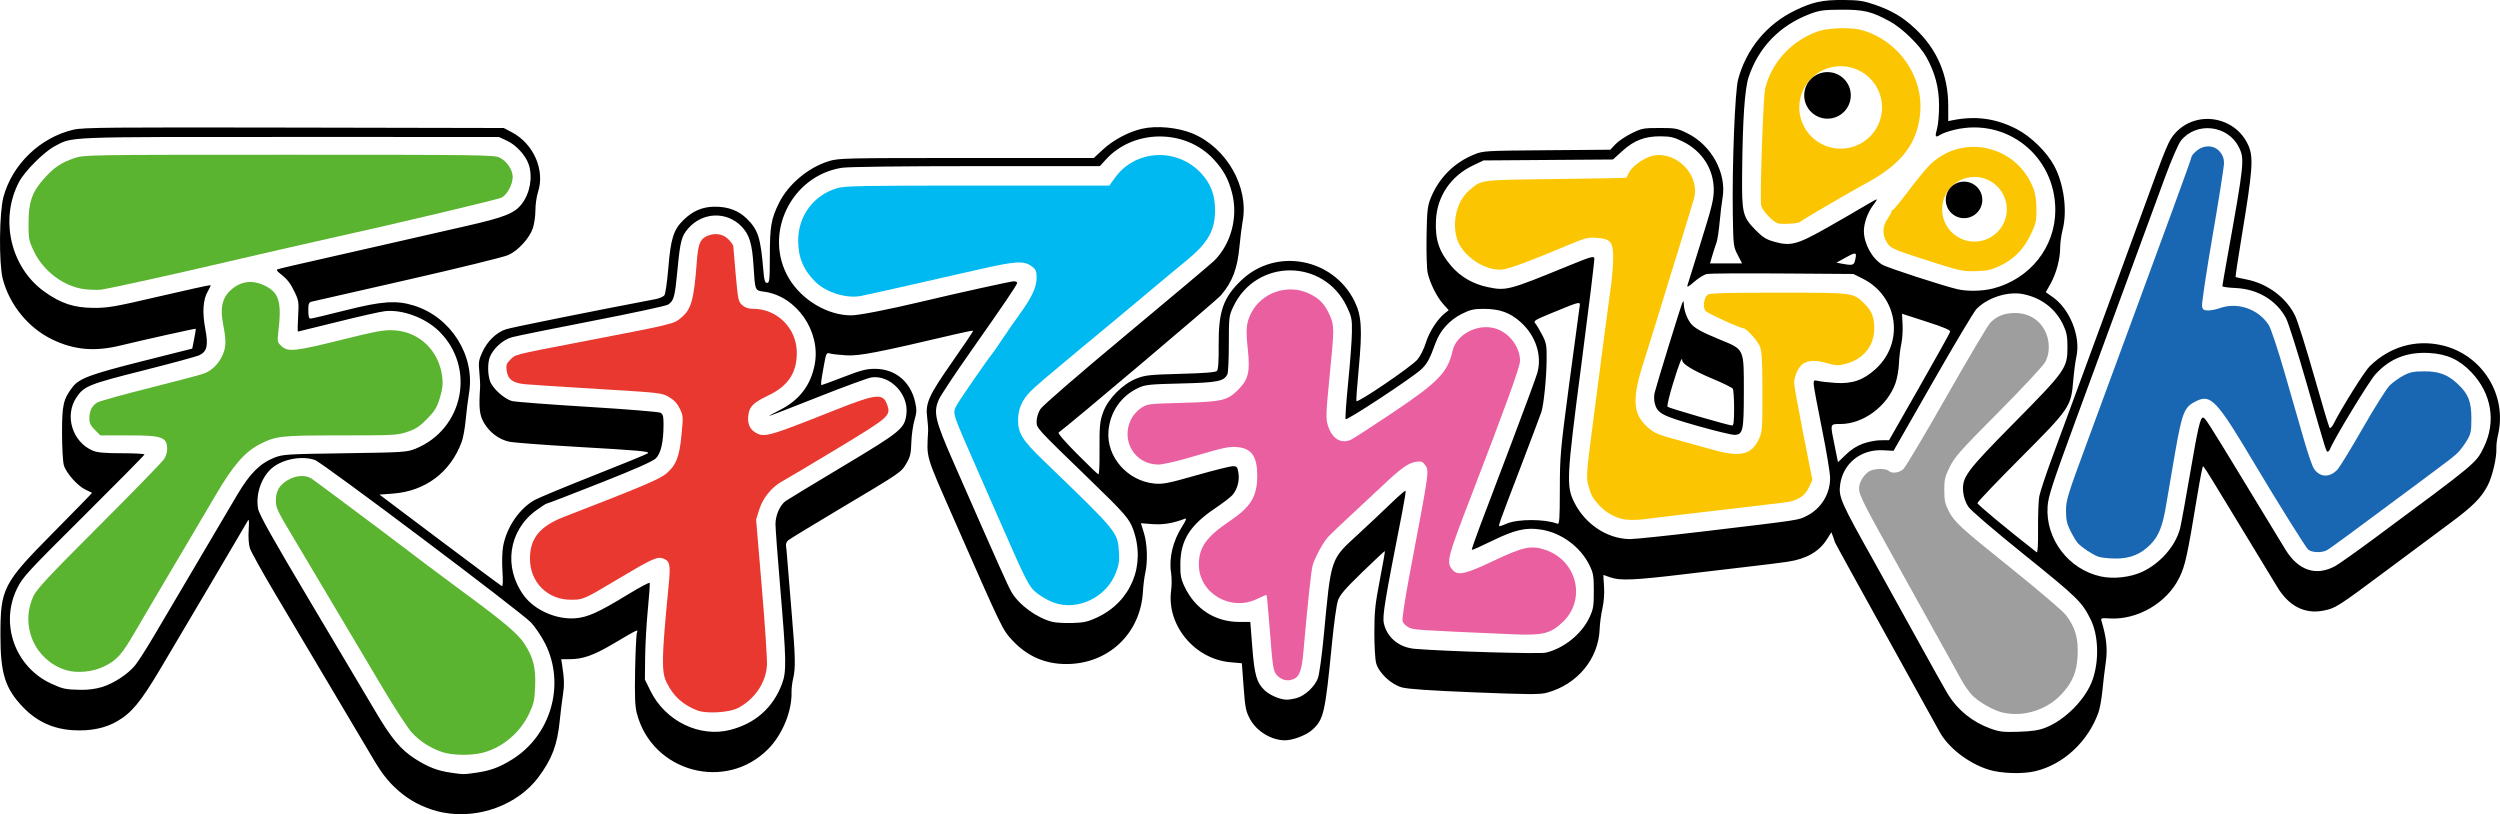
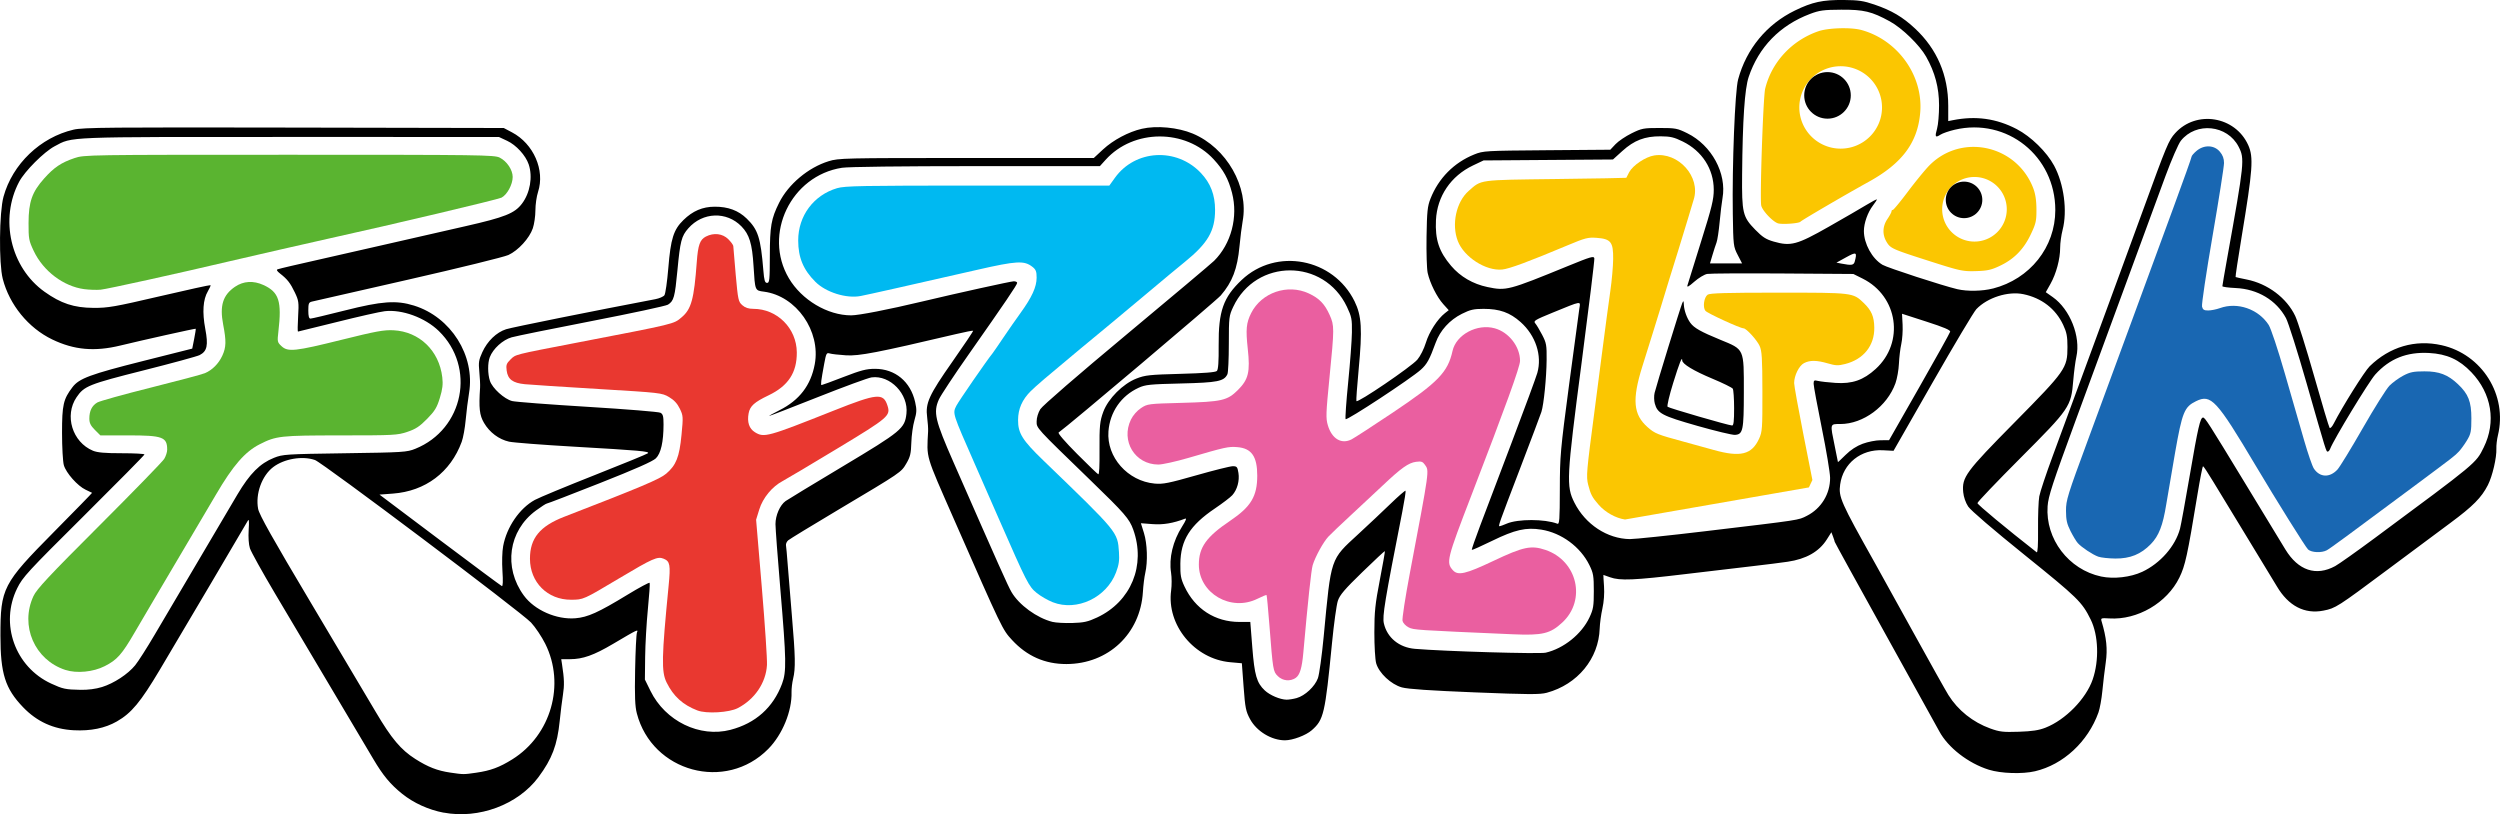
<svg xmlns="http://www.w3.org/2000/svg" width="900" height="293.135" viewBox="0 0 238.125 77.559" version="1.1" id="svg1" xml:space="preserve">
  <defs id="defs1" />
  <g id="layer1">
    <path d="M 8.028,27.543 C 6.049,27.279 4.121,25.823 3.213,23.906 2.748,22.924 2.715,22.744 2.719,21.231 c 0.006,-2.007 0.332,-2.936 1.486,-4.231 0.942,-1.057 1.626,-1.516 2.895,-1.944 0.92,-0.31 1.224,-0.315 20.445,-0.315 18.267,2.28e-4 19.545,0.017 20.049,0.27 0.684,0.344 1.239,1.17 1.239,1.844 0,0.716 -0.528,1.693 -1.065,1.971 -0.346,0.179 -10.509,2.587 -16.317,3.867 -1.493,0.329 -7.738,1.757 -9.502,2.173 -5.067,1.195 -11.76,2.671 -12.36,2.727 -0.382,0.035 -1.085,0.012 -1.562,-0.051 z" style="fill:#5ab430;fill-opacity:1;stroke-width:0.584" id="path1-32" />
    <path d="M 6.225,63.811 C 3.292,62.854 1.883,59.594 3.186,56.78 3.497,56.109 4.64,54.886 9.461,50.067 c 3.242,-3.241 6.023,-6.101 6.179,-6.356 0.156,-0.255 0.284,-0.649 0.284,-0.876 0.002,-1.208 -0.424,-1.365 -3.715,-1.365 H 9.559 L 9.034,40.946 c -0.4,-0.4 -0.525,-0.656 -0.525,-1.074 0,-0.733 0.246,-1.232 0.757,-1.534 0.232,-0.137 2.522,-0.774 5.09,-1.416 2.568,-0.642 4.893,-1.262 5.166,-1.379 0.704,-0.299 1.313,-0.916 1.661,-1.681 0.361,-0.796 0.376,-1.369 0.074,-2.944 -0.346,-1.808 -0.031,-2.815 1.129,-3.605 0.804,-0.547 1.748,-0.604 2.71,-0.164 1.48,0.678 1.756,1.539 1.42,4.433 -0.112,0.961 -0.099,1.021 0.298,1.391 0.61,0.568 1.292,0.495 5.72,-0.607 3.281,-0.816 4.025,-0.953 4.944,-0.908 2.464,0.122 4.351,1.938 4.649,4.475 0.079,0.673 0.026,1.123 -0.231,1.969 -0.28,0.92 -0.476,1.242 -1.217,1.998 -0.706,0.72 -1.084,0.968 -1.879,1.235 -0.944,0.318 -1.271,0.335 -6.335,0.337 -5.76,0.002 -6.156,0.045 -7.73,0.845 -1.403,0.713 -2.543,2.025 -4.164,4.793 -0.796,1.36 -1.637,2.785 -1.869,3.167 -0.232,0.382 -1.136,1.912 -2.009,3.399 -0.874,1.487 -1.879,3.191 -2.234,3.785 -0.355,0.595 -1.09,1.846 -1.633,2.781 -1.22,2.101 -1.673,2.61 -2.85,3.208 -1.101,0.56 -2.676,0.711 -3.751,0.36 z" style="fill:#5ab430;fill-opacity:1;stroke-width:0.584" id="path1-0" />
-     <path d="M 42.111,71.631 C 40.96,71.232 40.023,70.634 39.243,69.797 38.86,69.386 37.618,67.486 36.483,65.574 31.306,56.853 29.369,53.596 28.122,51.514 26.363,48.577 26.277,48.395 26.277,47.651 c 0,-0.875 0.347,-1.464 1.135,-1.925 0.781,-0.458 1.706,-0.513 2.269,-0.137 0.365,0.244 8.01,5.954 8.493,6.343 0.421,0.339 4.532,3.423 5.872,4.404 3.858,2.827 5.294,4.037 5.896,4.968 0.861,1.332 1.104,2.298 1.03,4.097 -0.052,1.271 -0.131,1.636 -0.55,2.529 -0.868,1.851 -2.518,3.255 -4.422,3.762 -1.103,0.294 -2.943,0.264 -3.888,-0.062 z" style="fill:#5ab430;fill-opacity:1;stroke-width:0.584" id="path1-7" />
    <path style="fill:#000000;stroke-width:0.584" d="M 42.251,77.406 C 40.823,77.136 39.399,76.488 38.306,75.611 37.186,74.713 36.485,73.868 35.563,72.308 35.156,71.621 33.378,68.625 31.611,65.651 29.843,62.677 27.407,58.575 26.197,56.535 24.988,54.496 23.911,52.557 23.805,52.227 c -0.118,-0.367 -0.164,-1.05 -0.119,-1.757 0.054,-0.842 0.031,-1.078 -0.084,-0.867 -0.219,0.399 -6.245,10.605 -8.382,14.195 -1.834,3.082 -2.702,4.126 -4.089,4.919 -1.13,0.646 -2.491,0.924 -4.113,0.839 C 5.091,69.454 3.519,68.739 2.196,67.361 0.491,65.586 0.041,64.163 0.041,60.552 c 0,-4.535 0.218,-4.958 5.094,-9.884 2.016,-2.037 3.652,-3.714 3.636,-3.726 -0.017,-0.012 -0.292,-0.144 -0.612,-0.294 -0.767,-0.358 -1.866,-1.596 -2.079,-2.342 -0.093,-0.327 -0.17,-1.708 -0.171,-3.067 -0.001,-2.678 0.122,-3.217 0.997,-4.365 0.632,-0.828 1.693,-1.222 6.697,-2.483 l 4.708,-1.186 0.184,-0.927 c 0.101,-0.51 0.168,-0.944 0.147,-0.965 -0.035,-0.036 -5.068,1.085 -7.17,1.597 C 9.008,33.51 7.058,33.337 4.975,32.333 2.702,31.239 0.898,29.029 0.262,26.561 -0.119,25.082 -0.075,20.223 0.334,18.736 1.189,15.624 3.847,13.082 7.013,12.348 7.909,12.14 10.501,12.116 28.01,12.152 l 19.974,0.041 0.782,0.413 c 2.057,1.085 3.159,3.604 2.483,5.672 -0.139,0.424 -0.252,1.216 -0.252,1.758 0,0.542 -0.111,1.311 -0.246,1.708 -0.323,0.949 -1.389,2.115 -2.326,2.545 -0.413,0.19 -4.713,1.247 -9.557,2.35 -4.844,1.103 -8.963,2.042 -9.154,2.087 -0.303,0.071 -0.348,0.18 -0.348,0.851 0,0.546 0.061,0.77 0.21,0.77 0.116,0 1.585,-0.348 3.266,-0.773 3.538,-0.894 4.904,-0.991 6.589,-0.467 3.523,1.096 5.838,4.77 5.245,8.327 -0.108,0.648 -0.252,1.804 -0.321,2.569 -0.068,0.765 -0.238,1.701 -0.378,2.081 -1.063,2.898 -3.457,4.701 -6.549,4.931 l -1.284,0.096 5.75,4.326 c 3.162,2.379 5.82,4.353 5.905,4.386 0.102,0.039 0.122,-0.452 0.058,-1.425 -0.056,-0.852 -0.027,-1.865 0.067,-2.377 0.335,-1.818 1.567,-3.613 3.023,-4.405 0.415,-0.226 2.977,-1.288 5.693,-2.361 2.716,-1.072 4.999,-2.009 5.072,-2.081 0.186,-0.182 -0.738,-0.265 -7.009,-0.626 -3.017,-0.174 -5.814,-0.389 -6.216,-0.479 -0.968,-0.216 -1.854,-0.88 -2.385,-1.787 -0.432,-0.738 -0.505,-1.385 -0.375,-3.368 0.017,-0.255 -0.016,-0.927 -0.072,-1.494 -0.089,-0.901 -0.053,-1.136 0.287,-1.879 0.483,-1.055 1.341,-1.882 2.263,-2.181 0.546,-0.177 8.437,-1.766 14.215,-2.863 0.378,-0.072 0.767,-0.24 0.865,-0.375 0.098,-0.134 0.265,-1.304 0.372,-2.6 0.228,-2.787 0.498,-3.643 1.435,-4.559 0.894,-0.874 1.823,-1.27 2.987,-1.274 1.271,-0.005 2.253,0.36 3.045,1.132 1.081,1.052 1.329,1.826 1.584,4.929 0.08,0.975 0.146,1.197 0.356,1.197 0.23,-2.2e-5 0.258,-0.279 0.262,-2.588 0.005,-2.817 0.128,-3.523 0.882,-5.041 0.878,-1.767 2.777,-3.361 4.719,-3.961 0.955,-0.295 1.46,-0.307 13.123,-0.307 H 104.183 l 0.879,-0.814 c 0.972,-0.9 2.429,-1.676 3.701,-1.97 1.399,-0.324 3.434,-0.132 4.842,0.456 3.233,1.35 5.361,5.088 4.757,8.353 -0.086,0.467 -0.222,1.545 -0.301,2.395 -0.199,2.135 -0.679,3.392 -1.784,4.674 -0.433,0.502 -14.633,12.504 -15.441,13.051 -0.099,0.067 0.609,0.888 1.764,2.047 1.061,1.065 1.967,1.936 2.013,1.936 0.091,0 0.128,-0.746 0.116,-2.318 -0.017,-2.257 0.033,-2.759 0.362,-3.64 0.471,-1.26 1.865,-2.659 3.151,-3.162 0.835,-0.327 1.252,-0.371 4.203,-0.45 2.255,-0.06 3.334,-0.145 3.463,-0.274 0.13,-0.131 0.182,-0.868 0.17,-2.447 -0.024,-3.248 0.441,-4.565 2.191,-6.221 3.288,-3.109 8.728,-2.08 10.753,2.034 0.675,1.372 0.752,2.659 0.389,6.506 -0.148,1.563 -0.243,2.911 -0.213,2.995 0.083,0.229 5.232,-3.27 5.806,-3.947 0.285,-0.336 0.632,-1.027 0.813,-1.619 0.311,-1.021 1.104,-2.248 1.813,-2.806 l 0.362,-0.285 -0.522,-0.578 c -0.605,-0.67 -1.263,-1.988 -1.484,-2.97 -0.084,-0.376 -0.133,-1.932 -0.108,-3.459 0.039,-2.397 0.09,-2.889 0.374,-3.611 0.767,-1.949 2.238,-3.436 4.168,-4.214 0.863,-0.348 1.032,-0.357 6.923,-0.404 l 6.038,-0.048 0.496,-0.526 c 0.273,-0.289 0.962,-0.755 1.53,-1.035 0.971,-0.478 1.133,-0.509 2.662,-0.509 1.524,0 1.693,0.032 2.645,0.501 2.317,1.141 3.773,3.823 3.355,6.178 -0.072,0.406 -0.195,1.433 -0.274,2.283 -0.079,0.85 -0.211,1.725 -0.295,1.944 -0.084,0.219 -0.259,0.758 -0.389,1.197 l -0.237,0.798 h 1.53 1.53 l -0.419,-0.811 c -0.408,-0.791 -0.42,-0.889 -0.466,-3.901 -0.072,-4.66 0.206,-11.701 0.506,-12.813 0.787,-2.913 2.719,-5.256 5.413,-6.566 1.669,-0.811 2.623,-1.017 4.635,-1.002 1.426,0.011 1.898,0.081 2.936,0.436 1.645,0.563 2.689,1.179 3.873,2.287 2.092,1.957 3.157,4.44 3.157,7.358 v 1.455 l 0.425,-0.085 c 2.199,-0.439 4.149,-0.168 6.098,0.846 1.359,0.707 2.855,2.17 3.562,3.481 0.938,1.742 1.278,4.318 0.808,6.124 -0.127,0.489 -0.232,1.254 -0.232,1.7 0,1.071 -0.375,2.467 -0.924,3.441 l -0.445,0.789 0.666,0.469 c 1.645,1.16 2.675,3.761 2.248,5.678 -0.095,0.425 -0.228,1.44 -0.296,2.256 -0.21,2.509 -0.313,2.661 -5.042,7.404 -2.247,2.254 -4.086,4.181 -4.086,4.282 0,0.141 2.749,2.423 5.639,4.683 0.102,0.08 0.147,-0.68 0.134,-2.222 -0.011,-1.289 0.041,-2.684 0.116,-3.1 0.075,-0.416 0.654,-2.154 1.287,-3.863 0.632,-1.708 1.774,-4.809 2.538,-6.891 0.763,-2.082 2.093,-5.697 2.954,-8.034 0.861,-2.337 2.25,-6.127 3.085,-8.423 2.283,-6.272 2.461,-6.698 3.077,-7.382 2.007,-2.227 5.715,-1.626 6.96,1.127 0.523,1.157 0.44,2.316 -0.631,8.779 -0.343,2.067 -0.599,3.774 -0.569,3.794 0.03,0.02 0.501,0.125 1.048,0.233 2.011,0.397 3.821,1.758 4.634,3.483 0.243,0.516 1.053,3.094 1.801,5.728 0.747,2.634 1.409,4.85 1.471,4.923 0.062,0.073 0.232,-0.1 0.379,-0.386 0.844,-1.649 2.947,-5.002 3.436,-5.48 1.904,-1.858 4.333,-2.571 6.846,-2.01 3.864,0.862 6.303,4.766 5.369,8.593 -0.093,0.382 -0.159,0.949 -0.145,1.259 0.037,0.851 -0.377,2.626 -0.81,3.473 -0.611,1.196 -1.42,2.012 -3.575,3.608 -1.107,0.82 -3.787,2.814 -5.955,4.43 -4.809,3.585 -4.975,3.692 -6.137,3.92 -1.794,0.353 -3.328,-0.447 -4.428,-2.307 -0.281,-0.475 -1.573,-2.603 -2.871,-4.727 -1.298,-2.124 -2.747,-4.506 -3.219,-5.292 -0.472,-0.786 -0.898,-1.429 -0.946,-1.428 -0.048,4.26e-4 -0.285,1.2 -0.526,2.665 -0.967,5.875 -1.167,6.791 -1.728,7.942 -1.177,2.411 -3.992,4.055 -6.661,3.89 -0.784,-0.048 -0.839,-0.03 -0.753,0.257 0.476,1.593 0.585,2.663 0.401,3.94 -0.104,0.722 -0.249,1.939 -0.322,2.704 -0.073,0.765 -0.241,1.692 -0.373,2.059 -1.004,2.793 -3.353,4.968 -6.044,5.597 -1.207,0.282 -3.243,0.214 -4.399,-0.147 -1.961,-0.612 -3.893,-2.113 -4.724,-3.669 -0.175,-0.327 -2.486,-4.502 -5.136,-9.277 -2.65,-4.775 -4.818,-8.716 -4.818,-8.758 0,-0.042 -0.072,-0.265 -0.159,-0.496 l -0.159,-0.419 -0.44,0.694 c -0.733,1.156 -1.967,1.857 -3.722,2.115 -0.637,0.094 -2.062,0.274 -3.167,0.4 -1.105,0.126 -4.05,0.474 -6.546,0.773 -4.935,0.591 -6.26,0.648 -7.205,0.307 -0.34,-0.122 -0.626,-0.224 -0.636,-0.225 -0.01,-0.001 0.017,0.485 0.059,1.08 0.048,0.676 -0.009,1.473 -0.154,2.124 -0.127,0.573 -0.243,1.425 -0.258,1.892 -0.089,2.878 -2.11,5.336 -5.037,6.128 -0.654,0.177 -1.705,0.172 -6.875,-0.036 -4.249,-0.17 -6.354,-0.314 -6.931,-0.474 -1.029,-0.285 -2.182,-1.367 -2.447,-2.297 -0.097,-0.341 -0.175,-1.655 -0.173,-2.936 0.003,-1.989 0.077,-2.7 0.524,-5.013 0.287,-1.482 0.502,-2.714 0.479,-2.737 -0.023,-0.023 -0.988,0.877 -2.145,2 -1.694,1.645 -2.148,2.177 -2.335,2.737 -0.127,0.382 -0.378,2.19 -0.556,4.017 -0.663,6.779 -0.786,7.306 -1.932,8.313 -0.552,0.484 -1.815,0.958 -2.55,0.957 -1.286,-0.003 -2.692,-0.854 -3.32,-2.011 -0.405,-0.746 -0.468,-1.059 -0.618,-3.079 l -0.167,-2.249 -1.105,-0.099 c -3.41,-0.305 -6.078,-3.544 -5.631,-6.838 0.066,-0.486 0.063,-1.244 -0.006,-1.683 -0.22,-1.392 0.17,-3.021 1.059,-4.418 0.352,-0.553 0.446,-0.8 0.28,-0.737 -1.145,0.439 -2.089,0.597 -3.106,0.521 l -1.107,-0.084 0.289,0.927 c 0.319,1.024 0.375,2.734 0.125,3.818 -0.086,0.373 -0.187,1.187 -0.224,1.809 -0.24,3.974 -3.297,6.852 -7.285,6.859 -2.043,0.004 -3.756,-0.752 -5.17,-2.28 -0.927,-1.001 -0.938,-1.025 -5.557,-11.547 -2.74,-6.243 -2.584,-5.711 -2.447,-8.343 0.013,-0.255 -0.027,-0.854 -0.09,-1.331 -0.179,-1.355 0.157,-2.096 2.424,-5.329 1.105,-1.576 1.985,-2.889 1.956,-2.918 -0.029,-0.029 -0.748,0.111 -1.598,0.311 -7.557,1.78 -9.258,2.109 -10.506,2.031 -0.68,-0.042 -1.381,-0.123 -1.559,-0.179 -0.295,-0.093 -0.34,-0.01 -0.518,0.952 -0.313,1.695 -0.358,2.059 -0.253,2.059 0.054,0 0.998,-0.348 2.098,-0.773 1.654,-0.639 2.17,-0.773 2.99,-0.773 1.917,0 3.385,1.217 3.822,3.17 0.163,0.727 0.153,0.978 -0.069,1.737 -0.143,0.488 -0.276,1.443 -0.295,2.123 -0.03,1.04 -0.105,1.354 -0.473,1.98 -0.507,0.862 -0.415,0.8 -6.516,4.433 -2.464,1.468 -4.597,2.769 -4.74,2.892 -0.142,0.123 -0.237,0.34 -0.211,0.481 0.026,0.141 0.096,0.917 0.156,1.725 0.059,0.807 0.241,3.029 0.404,4.938 0.337,3.944 0.359,5.046 0.121,6.032 -0.092,0.382 -0.16,0.962 -0.151,1.287 0.049,1.8 -0.867,4.037 -2.216,5.405 -4.048,4.109 -11.061,2.213 -12.519,-3.384 -0.175,-0.672 -0.212,-1.606 -0.165,-4.136 0.034,-1.797 0.112,-3.397 0.174,-3.556 0.136,-0.35 0.113,-0.339 -2.275,1.072 -1.838,1.086 -2.884,1.457 -4.107,1.457 h -0.829 l 0.077,0.502 c 0.212,1.376 0.23,1.976 0.085,2.897 -0.087,0.552 -0.225,1.665 -0.306,2.472 -0.234,2.309 -0.731,3.625 -2.03,5.37 -1.946,2.614 -5.675,4.007 -9.031,3.372 z m 3.107,-3.805 c 1.363,-0.195 2.217,-0.511 3.437,-1.272 C 52.486,70.027 53.866,65.195 51.938,61.325 51.599,60.645 50.988,59.732 50.58,59.296 49.659,58.312 30.722,44.068 30,43.817 c -1.195,-0.416 -2.936,-0.121 -3.98,0.675 -1.08,0.824 -1.703,2.551 -1.434,3.977 0.105,0.556 1.359,2.789 5.034,8.961 2.692,4.522 5.466,9.19 6.164,10.374 1.502,2.547 2.395,3.609 3.77,4.485 1.214,0.773 2.111,1.123 3.342,1.302 1.263,0.184 1.248,0.184 2.462,0.01 z m 24.227,-4.087 c 2.379,-0.62 4.058,-2.12 4.904,-4.383 0.432,-1.154 0.412,-2.239 -0.159,-8.982 -0.256,-3.017 -0.465,-5.818 -0.466,-6.225 -0.001,-0.835 0.428,-1.813 0.964,-2.199 0.192,-0.138 2.643,-1.624 5.447,-3.303 5.59,-3.347 5.903,-3.606 6.063,-5.021 0.21,-1.866 -1.546,-3.693 -3.319,-3.455 -0.319,0.043 -2.619,0.887 -5.11,1.875 -2.491,0.988 -4.577,1.796 -4.635,1.796 -0.058,-2.57e-4 0.379,-0.245 0.973,-0.544 1.9,-0.957 2.984,-2.372 3.358,-4.383 0.587,-3.154 -1.754,-6.5 -4.834,-6.908 -0.87,-0.115 -0.85,-0.067 -0.998,-2.456 -0.131,-2.117 -0.395,-2.985 -1.147,-3.759 -1.413,-1.456 -3.699,-1.374 -5.066,0.183 -0.65,0.741 -0.772,1.21 -1.036,4.002 -0.242,2.549 -0.341,2.911 -0.902,3.267 -0.188,0.12 -3.436,0.818 -7.218,1.552 -3.782,0.734 -7.232,1.435 -7.668,1.558 -0.844,0.238 -1.775,1.084 -2.085,1.895 -0.211,0.55 -0.204,1.595 0.014,2.256 0.231,0.7 1.37,1.734 2.115,1.921 0.326,0.082 3.57,0.329 7.209,0.551 3.639,0.221 6.75,0.474 6.914,0.562 0.246,0.132 0.298,0.329 0.298,1.12 -0.002,1.653 -0.25,2.752 -0.73,3.223 -0.295,0.29 -1.949,1.022 -5.338,2.362 -2.701,1.068 -4.97,1.942 -5.043,1.942 -0.073,0 -0.544,0.302 -1.046,0.672 -2.616,1.926 -3.111,5.418 -1.147,8.094 1.02,1.39 3.101,2.308 4.904,2.164 1.18,-0.095 2.19,-0.55 4.963,-2.24 1.126,-0.686 2.077,-1.197 2.115,-1.136 0.038,0.061 -0.038,1.184 -0.168,2.497 -0.13,1.313 -0.247,3.361 -0.261,4.551 l -0.024,2.165 0.531,1.08 c 1.418,2.885 4.687,4.474 7.628,3.708 z M 194.841,69.309 c 1.897,-0.747 3.85,-2.743 4.487,-4.585 0.63,-1.821 0.55,-4.218 -0.189,-5.713 -0.831,-1.68 -1.227,-2.067 -6.277,-6.136 -3,-2.417 -5.152,-4.264 -5.392,-4.627 -0.241,-0.364 -0.429,-0.905 -0.473,-1.358 -0.138,-1.434 0.233,-1.938 4.89,-6.655 4.864,-4.926 5.04,-5.177 5.039,-7.184 -9e-5,-1.014 -0.074,-1.393 -0.409,-2.109 -0.718,-1.532 -2.05,-2.559 -3.789,-2.921 -1.458,-0.304 -3.422,0.321 -4.48,1.426 -0.239,0.249 -2.111,3.387 -4.161,6.973 l -3.727,6.52 -1.009,-0.053 c -2.098,-0.111 -3.799,1.251 -4.075,3.26 -0.164,1.194 0.043,1.661 3.338,7.531 0.405,0.722 2.041,3.677 3.634,6.566 1.593,2.889 3.096,5.571 3.34,5.96 0.909,1.452 2.328,2.586 3.982,3.183 0.894,0.323 1.231,0.362 2.72,0.313 1.279,-0.042 1.91,-0.139 2.549,-0.39 z m -71.332,-2.819 c 0.793,-0.22 1.733,-1.099 2.022,-1.891 0.13,-0.356 0.378,-2.142 0.551,-3.969 0.72,-7.605 0.612,-7.284 3.286,-9.746 0.957,-0.881 2.347,-2.19 3.09,-2.908 0.743,-0.718 1.382,-1.274 1.421,-1.235 0.038,0.039 -0.1,0.937 -0.309,1.997 -1.681,8.552 -1.913,9.955 -1.756,10.641 0.31,1.359 1.453,2.296 2.956,2.423 2.796,0.238 11.86,0.504 12.457,0.366 1.718,-0.397 3.428,-1.774 4.169,-3.356 0.368,-0.786 0.415,-1.071 0.415,-2.509 0,-1.454 -0.044,-1.711 -0.422,-2.48 -0.854,-1.737 -2.655,-3.066 -4.575,-3.375 -1.457,-0.235 -2.511,0.005 -4.684,1.065 -1.038,0.507 -1.913,0.897 -1.943,0.866 -0.03,-0.03 0.324,-1.054 0.786,-2.276 0.462,-1.221 1.83,-4.828 3.039,-8.015 1.209,-3.187 2.297,-6.142 2.418,-6.566 0.47,-1.657 -0.156,-3.565 -1.589,-4.842 -1.025,-0.913 -1.999,-1.261 -3.53,-1.261 -0.936,0 -1.269,0.076 -2.064,0.473 -1.166,0.582 -2.075,1.583 -2.499,2.749 -0.584,1.605 -0.822,2.039 -1.412,2.572 -0.943,0.852 -7.064,4.876 -7.166,4.711 -0.051,-0.083 0.059,-1.663 0.244,-3.512 0.185,-1.849 0.346,-3.987 0.356,-4.752 0.018,-1.266 -0.025,-1.484 -0.476,-2.437 -2.193,-4.629 -8.661,-4.624 -10.832,0.009 -0.398,0.849 -0.414,0.986 -0.416,3.51 -9e-4,1.445 -0.062,2.751 -0.135,2.903 -0.326,0.678 -0.926,0.797 -4.421,0.881 -2.978,0.071 -3.397,0.114 -4.044,0.413 -1.664,0.768 -2.725,2.303 -2.867,4.146 -0.19,2.455 1.837,4.744 4.405,4.977 0.787,0.071 1.322,-0.035 3.955,-0.786 1.675,-0.478 3.241,-0.869 3.482,-0.869 0.393,0 0.448,0.064 0.54,0.639 0.119,0.747 -0.115,1.6 -0.584,2.122 -0.181,0.201 -0.928,0.77 -1.66,1.265 -2.375,1.604 -3.262,3.019 -3.288,5.245 -0.013,1.116 0.046,1.444 0.392,2.182 1.007,2.148 2.917,3.381 5.238,3.381 h 1.032 l 0.192,2.433 c 0.208,2.643 0.419,3.37 1.188,4.091 0.486,0.456 1.444,0.864 2.063,0.88 0.212,0.005 0.652,-0.064 0.977,-0.154 z M 9.708,65.443 c 1.148,-0.357 2.473,-1.226 3.166,-2.076 0.292,-0.358 1.123,-1.659 1.847,-2.891 1.867,-3.176 6.687,-11.345 7.898,-13.384 1.175,-1.979 2.147,-2.954 3.472,-3.482 0.846,-0.338 1.111,-0.355 6.752,-0.437 5.601,-0.081 5.91,-0.101 6.721,-0.428 4.61,-1.861 5.783,-7.767 2.229,-11.219 -1.311,-1.273 -3.497,-2.074 -5.145,-1.884 -0.457,0.052 -2.488,0.511 -4.515,1.019 -2.026,0.508 -3.716,0.923 -3.754,0.923 -0.038,0 -0.031,-0.651 0.017,-1.446 0.079,-1.332 0.055,-1.511 -0.312,-2.279 -0.431,-0.901 -0.714,-1.264 -1.401,-1.798 -0.305,-0.237 -0.377,-0.365 -0.232,-0.413 0.266,-0.086 1.64,-0.408 4.306,-1.008 1.147,-0.258 3.894,-0.883 6.103,-1.389 2.209,-0.506 5.579,-1.275 7.487,-1.709 3.745,-0.852 4.663,-1.218 5.364,-2.136 0.78,-1.023 1.045,-2.564 0.646,-3.751 -0.288,-0.854 -1.191,-1.842 -2.051,-2.242 l -0.785,-0.366 -19.86,-0.002 c -21.704,-0.002 -20.714,-0.041 -22.463,0.889 -1.01,0.537 -2.833,2.362 -3.372,3.374 -1.888,3.549 -0.825,8.171 2.412,10.48 1.562,1.115 2.805,1.525 4.657,1.537 1.393,0.009 2.016,-0.1 6.323,-1.105 2.628,-0.613 4.804,-1.09 4.835,-1.059 0.031,0.031 -0.083,0.292 -0.254,0.581 -0.463,0.784 -0.546,1.997 -0.246,3.585 0.297,1.569 0.177,2.125 -0.536,2.494 -0.23,0.119 -2.628,0.773 -5.329,1.454 -5.232,1.319 -5.676,1.497 -6.398,2.564 -1.178,1.741 -0.402,4.271 1.561,5.091 0.427,0.178 1.132,0.24 2.742,0.24 1.192,0 2.168,0.053 2.168,0.117 0,0.064 -2.6,2.699 -5.778,5.856 -5.381,5.345 -5.817,5.818 -6.348,6.892 -1.671,3.382 -0.205,7.488 3.242,9.079 1.107,0.511 1.366,0.566 2.805,0.593 0.698,0.013 1.446,-0.085 2.025,-0.265 z M 104.499,58.815 c 3.239,-1.516 4.66,-4.974 3.441,-8.372 -0.369,-1.028 -0.802,-1.527 -4.093,-4.714 -5.245,-5.08 -5.108,-4.93 -5.107,-5.6 4.5e-4,-0.34 0.148,-0.826 0.348,-1.15 0.206,-0.333 3.542,-3.222 8.227,-7.124 4.334,-3.61 8.082,-6.765 8.328,-7.01 1.629,-1.621 2.304,-4.183 1.707,-6.477 -0.346,-1.33 -0.809,-2.176 -1.747,-3.192 -2.693,-2.919 -7.632,-2.9 -10.288,0.04 l -0.549,0.607 -11.781,0.001 c -7.138,5.84e-4 -12.177,0.063 -12.786,0.157 -4.857,0.753 -7.539,6.33 -5.06,10.522 1.224,2.07 3.684,3.535 5.934,3.535 0.725,0 3.525,-0.546 6.774,-1.321 3.323,-0.793 8.447,-1.924 8.717,-1.924 0.177,0 0.322,0.068 0.322,0.15 0,0.178 -1.149,1.872 -4.608,6.798 -1.401,1.994 -2.683,3.934 -2.849,4.31 -0.542,1.225 -0.37,1.962 1.389,5.97 4.357,9.928 5.19,11.792 5.526,12.369 0.717,1.231 2.422,2.474 3.902,2.845 0.319,0.08 1.172,0.128 1.896,0.106 1.104,-0.033 1.484,-0.118 2.358,-0.526 z m 99.544,-4.346 c 1.726,-0.808 3.161,-2.446 3.605,-4.114 0.09,-0.341 0.516,-2.67 0.945,-5.176 0.758,-4.425 0.984,-5.407 1.245,-5.407 0.192,0 0.48,0.45 4.01,6.257 1.808,2.974 3.534,5.814 3.836,6.31 1.223,2.006 2.923,2.573 4.742,1.582 0.343,-0.186 2.046,-1.393 3.785,-2.681 9.761,-7.229 9.616,-7.108 10.363,-8.622 1.201,-2.433 0.758,-5.133 -1.174,-7.159 -1.154,-1.209 -2.329,-1.745 -4.032,-1.837 -2.122,-0.114 -3.756,0.539 -5.119,2.045 -0.612,0.676 -3.955,6.183 -4.301,7.083 -0.056,0.146 -0.158,0.265 -0.228,0.265 -0.156,0 -0.11,0.15 -2.01,-6.489 -0.863,-3.017 -1.749,-5.818 -1.969,-6.225 -0.92,-1.706 -2.698,-2.771 -4.785,-2.865 -0.701,-0.032 -1.275,-0.111 -1.275,-0.175 0,-0.065 0.205,-1.257 0.455,-2.649 1.652,-9.184 1.683,-9.483 1.092,-10.636 -1.07,-2.085 -4.047,-2.393 -5.502,-0.569 -0.228,0.286 -0.887,1.799 -1.464,3.361 -1.119,3.032 -4.369,11.872 -8.569,23.312 -2.198,5.986 -2.593,7.194 -2.659,8.136 -0.219,3.121 2.004,6.04 5.101,6.698 1.195,0.254 2.803,0.07 3.906,-0.446 z M 162.501,50.589 c 9.123,-1.087 8.765,-1.033 9.605,-1.459 1.368,-0.693 2.222,-2.094 2.211,-3.623 -0.004,-0.478 -0.358,-2.604 -0.788,-4.724 -0.43,-2.12 -0.781,-4.022 -0.781,-4.228 0,-0.331 0.05,-0.362 0.425,-0.271 0.234,0.057 0.981,0.141 1.661,0.187 1.59,0.108 2.659,-0.264 3.826,-1.33 2.768,-2.529 2.133,-6.921 -1.243,-8.605 l -0.883,-0.44 -6.721,-0.047 c -3.697,-0.026 -6.939,-0.007 -7.206,0.042 -0.267,0.049 -0.818,0.382 -1.225,0.741 -0.542,0.477 -0.717,0.569 -0.652,0.344 0.049,-0.169 0.633,-2.046 1.298,-4.171 1.033,-3.297 1.209,-4.021 1.207,-4.944 -0.006,-1.962 -1.108,-3.676 -2.948,-4.581 -0.831,-0.409 -1.179,-0.491 -2.108,-0.497 -1.508,-0.01 -2.527,0.38 -3.652,1.399 l -0.893,0.808 -6.163,0.045 -6.163,0.045 -1.004,0.477 c -2.111,1.003 -3.421,2.936 -3.53,5.213 -0.089,1.852 0.292,2.999 1.446,4.353 0.878,1.03 2.075,1.727 3.468,2.018 1.782,0.371 1.976,0.321 7.654,-2.002 2.203,-0.901 2.477,-0.98 2.519,-0.725 0.026,0.158 -0.52,4.623 -1.212,9.923 -1.441,11.029 -1.479,11.769 -0.683,13.345 1.044,2.067 3.13,3.438 5.276,3.466 0.441,0.006 3.708,-0.336 7.262,-0.76 z m -0.841,-10.03 c -3.348,-0.952 -3.781,-1.179 -4.04,-2.12 -0.077,-0.278 -0.086,-0.735 -0.02,-1.016 0.16,-0.682 2.46,-8.151 2.631,-8.544 0.117,-0.269 0.138,-0.249 0.157,0.155 0.026,0.54 0.287,1.269 0.617,1.717 0.358,0.488 0.998,0.849 2.851,1.61 2.316,0.951 2.248,0.799 2.245,5.016 -0.003,3.627 -0.081,3.999 -0.851,4.045 -0.253,0.015 -1.868,-0.373 -3.59,-0.862 z m 3.514,-1.676 c -9e-4,-0.914 -0.059,-1.75 -0.127,-1.858 -0.069,-0.108 -0.941,-0.538 -1.938,-0.954 -1.79,-0.747 -2.877,-1.405 -2.877,-1.741 0,-0.44 -0.257,0.2 -0.865,2.157 -0.363,1.169 -0.602,2.185 -0.53,2.258 0.124,0.126 5.74,1.757 6.146,1.785 0.143,0.01 0.193,-0.413 0.191,-1.647 z m -21.662,10.994 c 1.066,-0.457 3.625,-0.453 4.824,0.006 0.201,0.077 0.232,-0.352 0.238,-3.273 0.006,-3.19 0.052,-3.703 0.887,-10.006 0.484,-3.654 0.923,-6.911 0.975,-7.239 0.113,-0.711 0.269,-0.736 -2.529,0.407 -1.703,0.695 -1.874,0.799 -1.678,1.022 0.12,0.136 0.417,0.63 0.66,1.098 0.405,0.778 0.441,0.98 0.427,2.395 -0.016,1.709 -0.269,4.226 -0.496,4.944 -0.081,0.255 -0.998,2.688 -2.038,5.408 -2.042,5.336 -2.094,5.485 -1.944,5.485 0.055,0 0.359,-0.111 0.675,-0.246 z m 33.915,-7.611 c 0.492,-0.182 1.257,-0.332 1.7,-0.333 l 0.805,-0.002 2.885,-5.058 c 1.587,-2.782 2.908,-5.156 2.936,-5.276 0.036,-0.156 -0.601,-0.427 -2.267,-0.963 -1.275,-0.41 -2.318,-0.747 -2.318,-0.749 0,-0.002 0.024,0.467 0.054,1.04 0.03,0.574 -0.026,1.401 -0.124,1.839 -0.098,0.438 -0.199,1.281 -0.225,1.873 -0.026,0.592 -0.175,1.433 -0.331,1.867 -0.791,2.201 -3.067,3.884 -5.252,3.884 -1.001,0 -0.98,-0.079 -0.535,2.086 0.17,0.826 0.309,1.519 0.309,1.54 0,0.021 0.33,-0.29 0.734,-0.69 0.481,-0.477 1.043,-0.843 1.628,-1.059 z m 12.399,-14.782 c 3.53,-0.906 5.942,-3.94 5.942,-7.473 0,-5.146 -4.605,-8.827 -9.579,-7.655 -0.552,0.13 -1.166,0.343 -1.365,0.474 -0.486,0.319 -0.545,0.211 -0.317,-0.583 0.106,-0.37 0.191,-1.368 0.189,-2.217 -0.005,-1.694 -0.383,-3.12 -1.231,-4.63 -0.617,-1.099 -2.286,-2.722 -3.457,-3.362 -1.74,-0.95 -2.47,-1.125 -4.635,-1.114 -1.682,0.009 -2.066,0.061 -2.973,0.405 -2.869,1.088 -4.881,3.155 -5.837,5.996 -0.382,1.134 -0.58,4.081 -0.627,9.306 -0.033,3.648 0.057,4.026 1.244,5.243 0.695,0.712 1.024,0.925 1.769,1.139 1.621,0.466 2.213,0.306 5.242,-1.416 1.457,-0.828 3.084,-1.77 3.615,-2.094 0.531,-0.323 0.966,-0.549 0.966,-0.502 0,0.047 -0.172,0.312 -0.383,0.588 -0.489,0.641 -0.853,1.671 -0.853,2.413 0,1.215 0.785,2.639 1.776,3.224 0.476,0.281 5.742,1.996 7.123,2.32 0.945,0.222 2.384,0.195 3.39,-0.064 z m -13.159,-2.583 c 0.239,-0.894 0.157,-0.933 -0.825,-0.392 l -0.922,0.508 0.497,0.096 c 0.959,0.184 1.152,0.151 1.25,-0.211 z" id="path1" />
    <path d="m 66.431,67.673 c -1.39,-0.534 -2.29,-1.351 -2.938,-2.668 -0.505,-1.025 -0.477,-2.372 0.193,-9.215 0.194,-1.984 0.133,-2.322 -0.467,-2.57 -0.588,-0.244 -1.038,-0.045 -4.268,1.881 -3.39,2.022 -3.385,2.02 -4.552,2.025 -2.247,0.011 -3.923,-1.661 -3.921,-3.913 0.002,-1.945 0.942,-3.092 3.271,-3.993 7.33,-2.835 9.105,-3.586 9.709,-4.104 0.95,-0.815 1.249,-1.572 1.454,-3.68 0.169,-1.739 0.163,-1.84 -0.163,-2.513 -0.237,-0.489 -0.547,-0.823 -1.028,-1.105 -0.675,-0.395 -0.806,-0.41 -6.745,-0.766 -3.331,-0.2 -6.474,-0.404 -6.984,-0.455 -1.156,-0.115 -1.621,-0.463 -1.733,-1.298 -0.071,-0.527 -0.02,-0.674 0.362,-1.053 0.5,-0.495 0.295,-0.443 6.238,-1.589 9.579,-1.847 9.286,-1.776 10.07,-2.436 0.919,-0.773 1.179,-1.728 1.44,-5.284 0.118,-1.603 0.3,-2.11 0.864,-2.402 0.754,-0.39 1.595,-0.291 2.137,0.251 0.261,0.261 0.476,0.557 0.476,0.657 3.42e-4,0.1 0.104,1.328 0.231,2.731 0.217,2.402 0.254,2.569 0.626,2.897 0.278,0.244 0.591,0.348 1.054,0.348 2.27,0 4.119,1.851 4.138,4.144 0.016,1.93 -0.815,3.195 -2.686,4.092 -1.364,0.653 -1.774,1.023 -1.904,1.717 -0.157,0.838 0.053,1.465 0.602,1.8 0.879,0.536 1.162,0.458 7.549,-2.078 4.08,-1.62 4.672,-1.677 5.065,-0.488 0.329,0.997 0.164,1.14 -4.788,4.131 -2.507,1.514 -4.836,2.899 -5.176,3.078 -1.008,0.53 -1.896,1.606 -2.238,2.715 l -0.301,0.973 0.544,6.451 c 0.299,3.548 0.521,6.873 0.491,7.388 -0.096,1.691 -1.165,3.271 -2.778,4.106 -0.832,0.431 -2.985,0.556 -3.848,0.224 z" style="fill:#e93830;fill-opacity:1;stroke-width:0.584" id="path1-6" />
    <path d="m 100.284,57.366 c -0.467,-0.182 -1.156,-0.578 -1.53,-0.881 -0.766,-0.62 -0.938,-0.956 -3.644,-7.134 -0.912,-2.082 -1.918,-4.376 -2.235,-5.099 -2.173,-4.943 -2.145,-4.858 -1.791,-5.588 0.2,-0.412 2.93,-4.37 3.446,-4.996 0.07,-0.085 0.525,-0.745 1.011,-1.468 0.486,-0.722 1.237,-1.8 1.668,-2.395 1.077,-1.487 1.528,-2.474 1.53,-3.349 9e-4,-0.593 -0.07,-0.779 -0.396,-1.035 -0.787,-0.619 -1.487,-0.581 -5.281,0.284 -6.699,1.529 -10.317,2.341 -11.085,2.49 -1.357,0.262 -3.306,-0.348 -4.308,-1.347 -1.157,-1.154 -1.641,-2.32 -1.641,-3.947 0,-2.341 1.466,-4.312 3.702,-4.976 0.736,-0.219 2.315,-0.248 13.384,-0.248 H 105.663 l 0.535,-0.744 c 1.929,-2.685 5.858,-2.908 8.178,-0.465 0.93,0.979 1.359,2.094 1.359,3.527 0,1.992 -0.685,3.172 -2.87,4.944 -0.635,0.515 -1.309,1.07 -1.498,1.233 -0.189,0.163 -1.287,1.083 -2.44,2.043 -1.153,0.96 -2.543,2.121 -3.09,2.578 -0.547,0.458 -1.302,1.083 -1.679,1.391 -0.377,0.307 -0.898,0.738 -1.159,0.958 -0.261,0.22 -0.648,0.543 -0.86,0.719 -2.166,1.792 -3.51,2.942 -3.95,3.382 -0.831,0.831 -1.211,1.692 -1.218,2.761 -0.009,1.257 0.41,1.927 2.412,3.858 7.14,6.888 7.065,6.797 7.198,8.731 0.054,0.79 -0.006,1.205 -0.279,1.929 -0.905,2.399 -3.731,3.734 -6.017,2.844 z" style="fill:#00b9f1;fill-opacity:1;stroke-width:0.584" id="path1-1" />
    <path d="m 121.714,64.404 c -0.452,-0.452 -0.467,-0.543 -0.802,-4.837 -0.122,-1.562 -0.244,-2.862 -0.272,-2.89 -0.028,-0.027 -0.421,0.134 -0.874,0.358 -2.532,1.253 -5.576,-0.524 -5.576,-3.256 0,-1.65 0.712,-2.646 2.991,-4.183 1.975,-1.332 2.571,-2.327 2.571,-4.29 0,-1.829 -0.541,-2.606 -1.895,-2.717 -0.848,-0.07 -1.127,-0.008 -4.671,1.028 -1.19,0.348 -2.476,0.632 -2.858,0.631 -2.226,-0.005 -3.592,-2.249 -2.608,-4.282 0.197,-0.407 0.577,-0.842 0.954,-1.092 0.616,-0.408 0.675,-0.416 3.883,-0.502 3.827,-0.103 4.345,-0.221 5.35,-1.222 1.011,-1.007 1.182,-1.722 0.941,-3.931 -0.201,-1.848 -0.143,-2.464 0.322,-3.392 0.983,-1.965 3.475,-2.817 5.49,-1.879 1.001,0.466 1.517,0.999 1.99,2.057 0.452,1.01 0.451,1.233 -0.015,5.94 -0.342,3.449 -0.357,3.892 -0.157,4.567 0.383,1.289 1.298,1.831 2.258,1.337 0.285,-0.147 2.059,-1.299 3.942,-2.56 4.314,-2.889 5.225,-3.831 5.674,-5.86 0.344,-1.554 2.346,-2.627 4.026,-2.157 1.346,0.377 2.405,1.743 2.405,3.102 0,0.551 -1.354,4.295 -4.636,12.815 -2.339,6.071 -2.419,6.397 -1.759,7.126 0.482,0.533 1.209,0.366 3.845,-0.883 2.869,-1.359 3.606,-1.515 4.974,-1.052 3.035,1.029 3.908,4.756 1.616,6.9 -1.154,1.079 -1.897,1.258 -4.721,1.135 -9.312,-0.405 -9.44,-0.413 -9.929,-0.657 -0.272,-0.136 -0.531,-0.409 -0.583,-0.614 -0.051,-0.203 0.259,-2.229 0.689,-4.502 1.906,-10.076 1.864,-9.773 1.444,-10.373 -0.212,-0.303 -0.349,-0.348 -0.848,-0.281 -0.712,0.095 -1.411,0.59 -3.13,2.214 -0.709,0.67 -2.078,1.948 -3.043,2.84 -0.965,0.892 -1.945,1.825 -2.177,2.073 -0.478,0.511 -1.246,1.908 -1.492,2.716 -0.138,0.453 -0.458,3.448 -0.892,8.343 -0.128,1.44 -0.332,2.118 -0.719,2.389 -0.523,0.366 -1.249,0.298 -1.707,-0.16 z" style="fill:#ea5fa0;fill-opacity:1;stroke-width:0.584" id="path1-5" />
-     <path d="m 154.782,49.483 c -0.886,-0.129 -1.874,-0.681 -2.506,-1.4 -0.618,-0.702 -0.766,-0.985 -1.001,-1.904 -0.202,-0.792 -0.167,-1.205 0.611,-7.102 0.079,-0.595 0.389,-2.994 0.691,-5.33 0.302,-2.337 0.664,-5.048 0.806,-6.026 0.142,-0.977 0.264,-2.348 0.271,-3.047 0.017,-1.622 -0.217,-1.921 -1.579,-2.02 -0.819,-0.059 -1.091,0.011 -2.748,0.707 -3.715,1.561 -5.564,2.245 -6.243,2.312 -1.554,0.151 -3.629,-1.178 -4.224,-2.706 -0.621,-1.594 -0.157,-3.739 1.034,-4.785 1.237,-1.086 0.871,-1.036 8.288,-1.13 3.697,-0.047 6.723,-0.099 6.724,-0.116 0.002,-0.017 0.126,-0.258 0.275,-0.535 0.356,-0.661 1.56,-1.466 2.387,-1.595 2.294,-0.358 4.443,2.045 3.758,4.201 -0.078,0.246 -0.327,1.074 -0.553,1.838 -0.226,0.765 -0.64,2.121 -0.921,3.013 -0.497,1.578 -1.265,4.075 -1.736,5.639 -0.128,0.425 -0.429,1.398 -0.669,2.163 -0.24,0.765 -0.697,2.225 -1.015,3.245 -0.987,3.163 -0.864,4.581 0.503,5.784 0.69,0.608 0.931,0.704 3.451,1.386 0.637,0.172 1.924,0.527 2.858,0.788 2.536,0.708 3.61,0.442 4.306,-1.068 0.305,-0.663 0.326,-0.959 0.319,-4.495 -0.006,-3.206 -0.047,-3.873 -0.267,-4.356 -0.256,-0.562 -1.267,-1.67 -1.524,-1.67 -0.325,0 -3.452,-1.436 -3.637,-1.67 -0.268,-0.338 -0.138,-1.28 0.212,-1.535 0.202,-0.148 1.793,-0.194 6.729,-0.194 7.126,0 7.112,-0.002 8.129,0.973 0.751,0.72 1,1.298 1.016,2.357 0.025,1.712 -1.023,3.024 -2.772,3.466 -0.666,0.169 -0.903,0.161 -1.646,-0.056 -1.073,-0.312 -1.711,-0.319 -2.277,-0.027 -0.471,0.244 -0.938,1.189 -0.939,1.902 -3.4e-4,0.232 0.391,2.403 0.869,4.825 l 0.87,4.403 -0.333,0.708 c -0.403,0.856 -1.119,1.297 -2.332,1.434 -0.467,0.053 -1.997,0.236 -3.399,0.408 -1.402,0.171 -3.14,0.376 -3.863,0.454 -1.157,0.126 -3.259,0.378 -6.257,0.75 -0.51,0.063 -1.259,0.067 -1.665,0.008 z" style="fill:#fbc601;fill-opacity:1;stroke-width:0.584" id="path1-8" />
+     <path d="m 154.782,49.483 c -0.886,-0.129 -1.874,-0.681 -2.506,-1.4 -0.618,-0.702 -0.766,-0.985 -1.001,-1.904 -0.202,-0.792 -0.167,-1.205 0.611,-7.102 0.079,-0.595 0.389,-2.994 0.691,-5.33 0.302,-2.337 0.664,-5.048 0.806,-6.026 0.142,-0.977 0.264,-2.348 0.271,-3.047 0.017,-1.622 -0.217,-1.921 -1.579,-2.02 -0.819,-0.059 -1.091,0.011 -2.748,0.707 -3.715,1.561 -5.564,2.245 -6.243,2.312 -1.554,0.151 -3.629,-1.178 -4.224,-2.706 -0.621,-1.594 -0.157,-3.739 1.034,-4.785 1.237,-1.086 0.871,-1.036 8.288,-1.13 3.697,-0.047 6.723,-0.099 6.724,-0.116 0.002,-0.017 0.126,-0.258 0.275,-0.535 0.356,-0.661 1.56,-1.466 2.387,-1.595 2.294,-0.358 4.443,2.045 3.758,4.201 -0.078,0.246 -0.327,1.074 -0.553,1.838 -0.226,0.765 -0.64,2.121 -0.921,3.013 -0.497,1.578 -1.265,4.075 -1.736,5.639 -0.128,0.425 -0.429,1.398 -0.669,2.163 -0.24,0.765 -0.697,2.225 -1.015,3.245 -0.987,3.163 -0.864,4.581 0.503,5.784 0.69,0.608 0.931,0.704 3.451,1.386 0.637,0.172 1.924,0.527 2.858,0.788 2.536,0.708 3.61,0.442 4.306,-1.068 0.305,-0.663 0.326,-0.959 0.319,-4.495 -0.006,-3.206 -0.047,-3.873 -0.267,-4.356 -0.256,-0.562 -1.267,-1.67 -1.524,-1.67 -0.325,0 -3.452,-1.436 -3.637,-1.67 -0.268,-0.338 -0.138,-1.28 0.212,-1.535 0.202,-0.148 1.793,-0.194 6.729,-0.194 7.126,0 7.112,-0.002 8.129,0.973 0.751,0.72 1,1.298 1.016,2.357 0.025,1.712 -1.023,3.024 -2.772,3.466 -0.666,0.169 -0.903,0.161 -1.646,-0.056 -1.073,-0.312 -1.711,-0.319 -2.277,-0.027 -0.471,0.244 -0.938,1.189 -0.939,1.902 -3.4e-4,0.232 0.391,2.403 0.869,4.825 l 0.87,4.403 -0.333,0.708 z" style="fill:#fbc601;fill-opacity:1;stroke-width:0.584" id="path1-8" />
    <path id="path1-77" style="fill:#fbc601;fill-opacity:1;stroke-width:0.584" d="m 175.819,2.691 c -0.959,-0.02 -2.025,0.081 -2.622,0.287 -2.531,0.874 -4.443,2.938 -5.063,5.466 -0.191,0.78 -0.518,10.408 -0.378,11.125 0.098,0.503 1.156,1.61 1.639,1.716 0.488,0.107 1.993,-0.014 2.102,-0.17 0.082,-0.118 4.346,-2.61 6.504,-3.8 3.205,-1.768 4.676,-3.758 4.903,-6.632 0.277,-3.496 -2.138,-6.87 -5.598,-7.822 -0.374,-0.103 -0.911,-0.159 -1.487,-0.171 z m -0.495,3.617 a 3.938,3.925 0 0 1 3.938,3.925 3.938,3.925 0 0 1 -3.938,3.925 3.938,3.925 0 0 1 -3.938,-3.925 3.938,3.925 0 0 1 3.938,-3.925 z" />
    <circle style="fill:#000000;fill-opacity:1;stroke-width:0.967;stroke-linecap:round;stroke-linejoin:round" id="path2" cx="174.07" cy="9.085" r="2.218" />
    <path id="path1-19" style="fill:#fbc601;fill-opacity:1;stroke-width:0.584" d="m 188.15,13.994 c -1.575,-0.045 -3.177,0.527 -4.412,1.799 -0.394,0.406 -1.302,1.517 -2.018,2.469 -0.716,0.953 -1.359,1.732 -1.429,1.732 -0.07,0 -0.127,0.066 -0.127,0.148 0,0.081 -0.174,0.404 -0.386,0.717 -0.473,0.697 -0.5,1.496 -0.073,2.196 0.374,0.613 0.53,0.682 4.258,1.873 2.739,0.875 3.005,0.931 4.236,0.896 1.104,-0.031 1.473,-0.114 2.318,-0.517 1.333,-0.637 2.242,-1.567 2.914,-2.983 0.49,-1.031 0.546,-1.282 0.539,-2.397 -0.005,-0.866 -0.102,-1.488 -0.318,-2.039 -0.956,-2.443 -3.199,-3.828 -5.501,-3.894 z m -0.081,2.864 a 3.076,3.076 0 0 1 3.076,3.076 3.076,3.076 0 0 1 -3.076,3.076 3.076,3.076 0 0 1 -3.076,-3.076 3.076,3.076 0 0 1 3.076,-3.076 z" />
    <circle style="fill:#000000;fill-opacity:1;stroke-width:0.82;stroke-linecap:round;stroke-linejoin:round" id="path3" cx="187.076" cy="19.04" r="1.74" />
-     <path d="m 190.765,67.874 c -0.887,-0.208 -2.294,-1.005 -2.918,-1.654 -0.302,-0.313 -0.772,-0.987 -1.045,-1.496 -0.273,-0.51 -0.791,-1.448 -1.15,-2.086 -0.36,-0.637 -0.863,-1.541 -1.12,-2.009 -0.256,-0.467 -1.704,-3.075 -3.218,-5.794 -3.842,-6.901 -4.241,-7.68 -4.24,-8.286 9e-4,-0.578 0.386,-1.257 0.928,-1.636 0.412,-0.289 1.624,-0.333 1.888,-0.069 0.291,0.291 0.999,0.207 1.407,-0.167 0.208,-0.191 2.059,-3.303 4.113,-6.914 2.054,-3.612 3.921,-6.762 4.149,-7.002 0.633,-0.665 1.377,-0.956 2.423,-0.948 1.832,0.013 3.167,1.398 3.167,3.286 0,0.488 -0.122,0.979 -0.348,1.395 -0.191,0.353 -2.196,2.502 -4.455,4.775 -3.617,3.639 -4.17,4.262 -4.633,5.207 -0.46,0.94 -0.525,1.22 -0.519,2.24 0.005,0.95 0.081,1.309 0.411,1.939 0.578,1.105 1.034,1.522 6.105,5.596 2.504,2.011 4.786,3.963 5.072,4.337 0.882,1.155 1.188,2.204 1.114,3.818 -0.073,1.601 -0.47,2.561 -1.536,3.717 -1.38,1.497 -3.65,2.207 -5.596,1.75 z" style="fill:#9e9e9e;fill-opacity:1;stroke-width:0.584" id="path1-76" />
    <path d="m 199.863,53.024 c -0.544,-0.194 -1.589,-0.888 -1.958,-1.299 -0.142,-0.159 -0.451,-0.671 -0.687,-1.138 -0.345,-0.684 -0.429,-1.06 -0.432,-1.931 -0.003,-1.011 0.134,-1.453 2.109,-6.798 1.162,-3.144 3.095,-8.393 4.296,-11.665 1.201,-3.272 2.942,-8.012 3.87,-10.534 0.928,-2.522 1.687,-4.654 1.687,-4.737 0,-0.083 0.214,-0.332 0.475,-0.552 0.709,-0.597 1.677,-0.564 2.215,0.075 0.282,0.335 0.4,0.655 0.4,1.083 0,0.334 -0.492,3.465 -1.094,6.958 -0.602,3.493 -1.052,6.516 -1.001,6.719 0.074,0.295 0.193,0.369 0.592,0.367 0.275,-0.001 0.777,-0.103 1.117,-0.225 1.662,-0.599 3.643,0.082 4.633,1.592 0.216,0.33 0.865,2.278 1.553,4.661 0.65,2.252 1.474,5.111 1.832,6.353 0.358,1.242 0.772,2.445 0.921,2.672 0.561,0.856 1.509,0.9 2.248,0.104 0.221,-0.238 1.305,-2.01 2.41,-3.939 1.105,-1.929 2.252,-3.754 2.549,-4.055 0.297,-0.302 0.888,-0.731 1.313,-0.955 0.645,-0.34 0.976,-0.407 2.009,-0.409 1.413,-0.004 2.235,0.311 3.202,1.223 0.991,0.935 1.276,1.661 1.277,3.255 9e-4,1.234 -0.045,1.469 -0.414,2.086 -0.228,0.382 -0.582,0.869 -0.785,1.082 -0.421,0.438 -0.38,0.407 -4.183,3.237 -6.404,4.765 -8.076,5.993 -8.396,6.163 -0.495,0.263 -1.447,0.22 -1.779,-0.08 -0.226,-0.204 -3.017,-4.672 -4.979,-7.97 -3.745,-6.294 -4.262,-6.853 -5.694,-6.152 -1.11,0.543 -1.312,1.039 -1.986,4.868 -0.33,1.876 -0.711,4.106 -0.847,4.956 -0.323,2.015 -0.704,2.998 -1.469,3.786 -0.942,0.97 -1.97,1.389 -3.38,1.376 -0.637,-0.006 -1.367,-0.085 -1.622,-0.176 z" style="fill:#1967b2;fill-opacity:1;stroke-width:0.584" id="path1-4" />
  </g>
</svg>